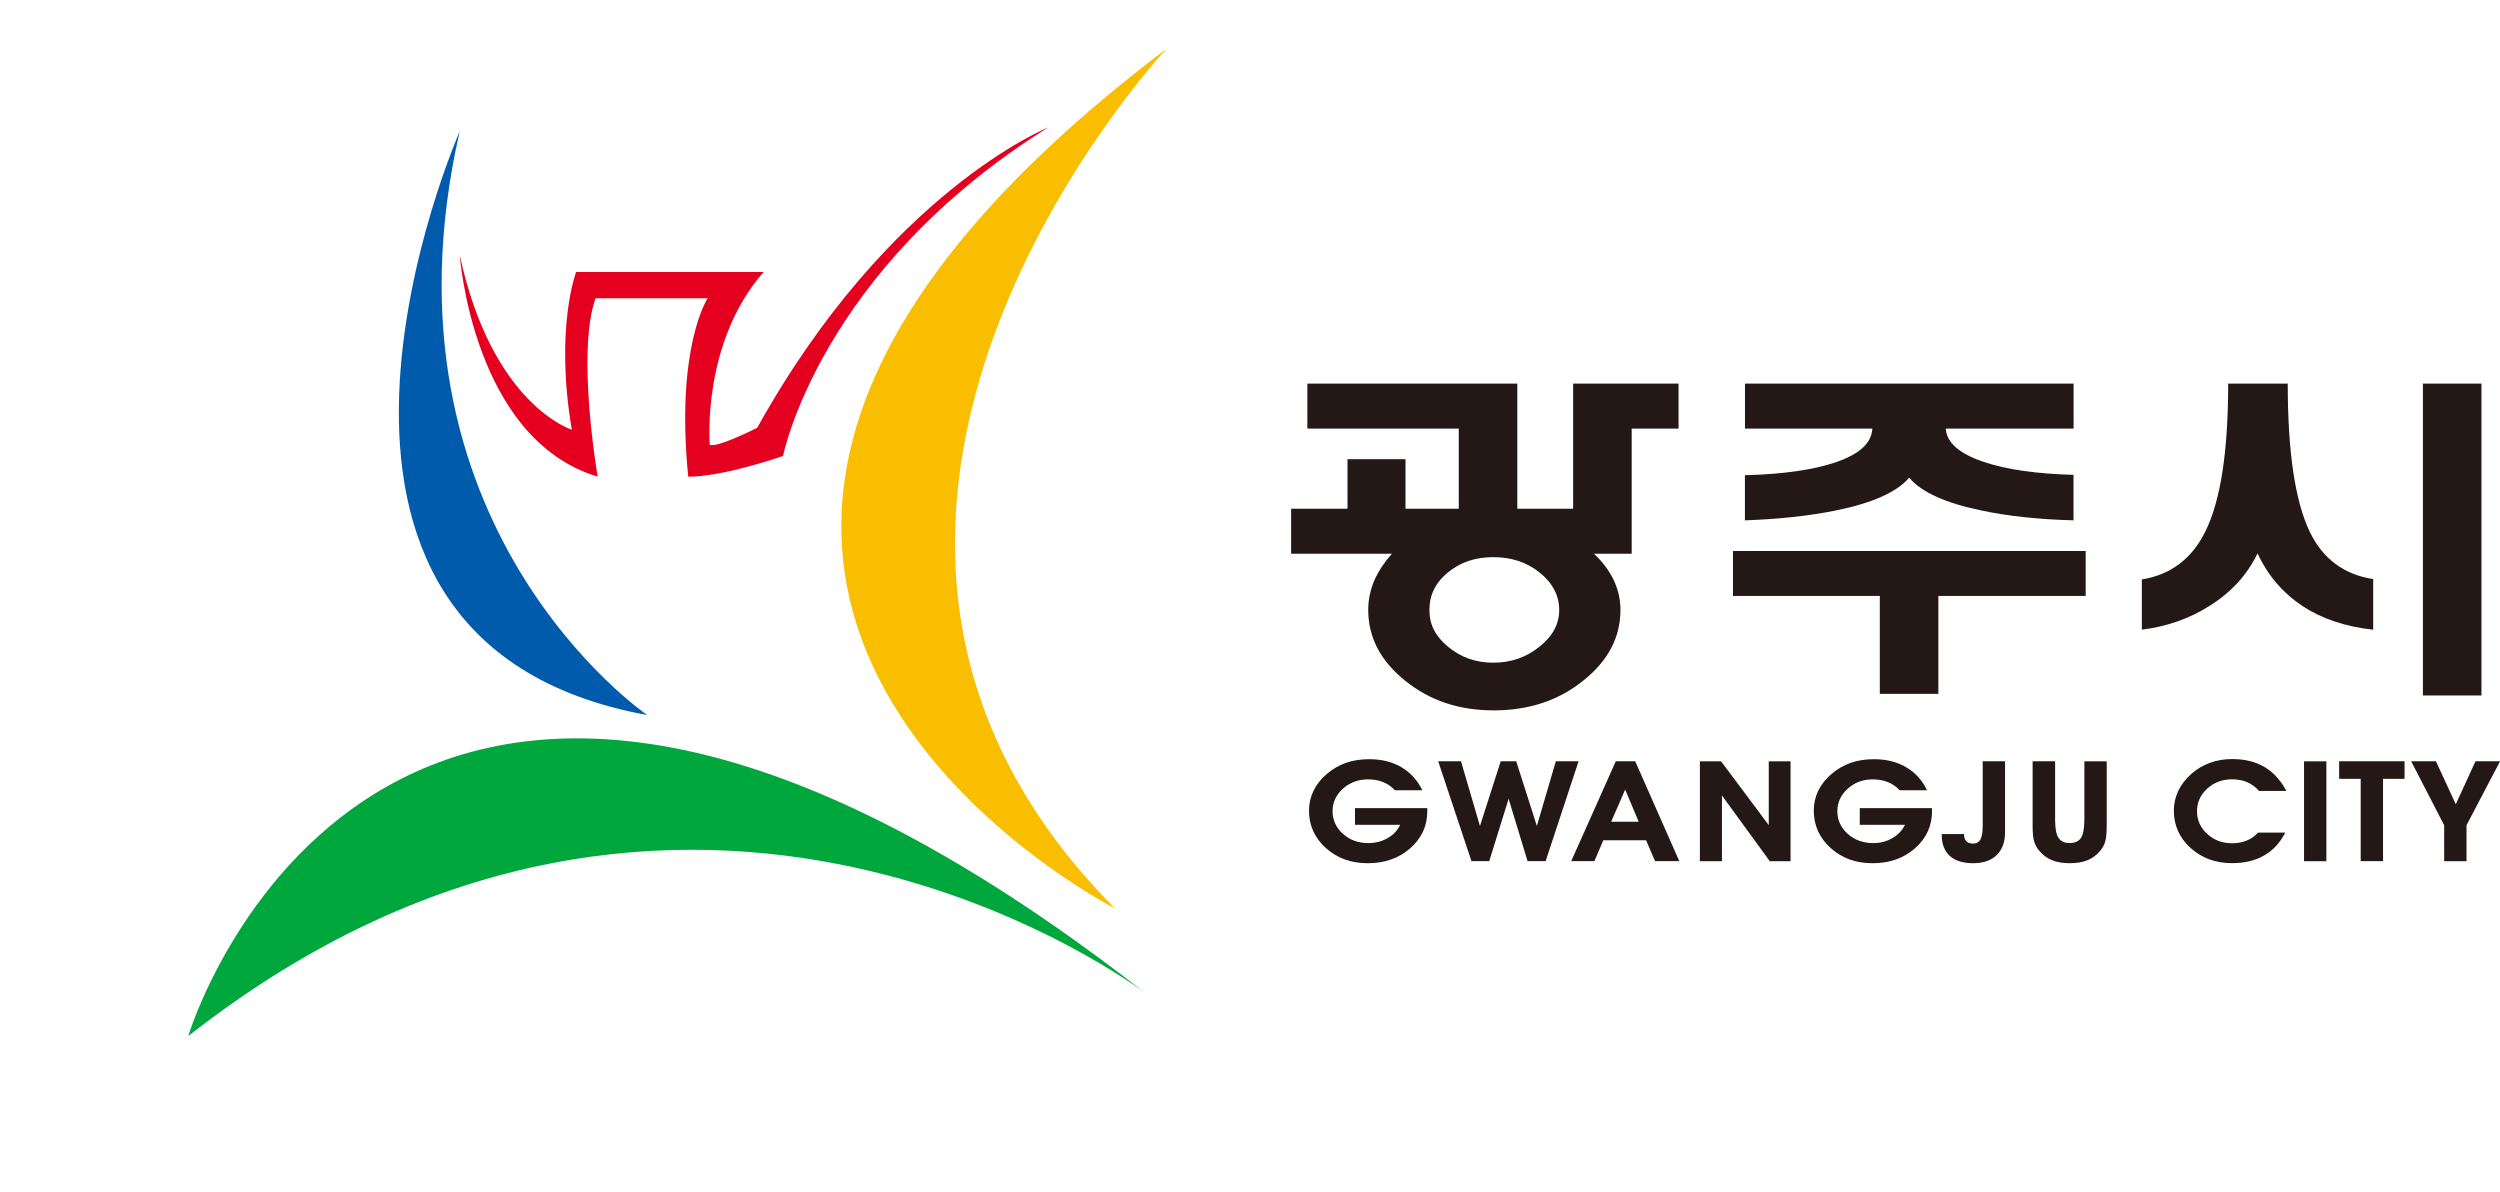
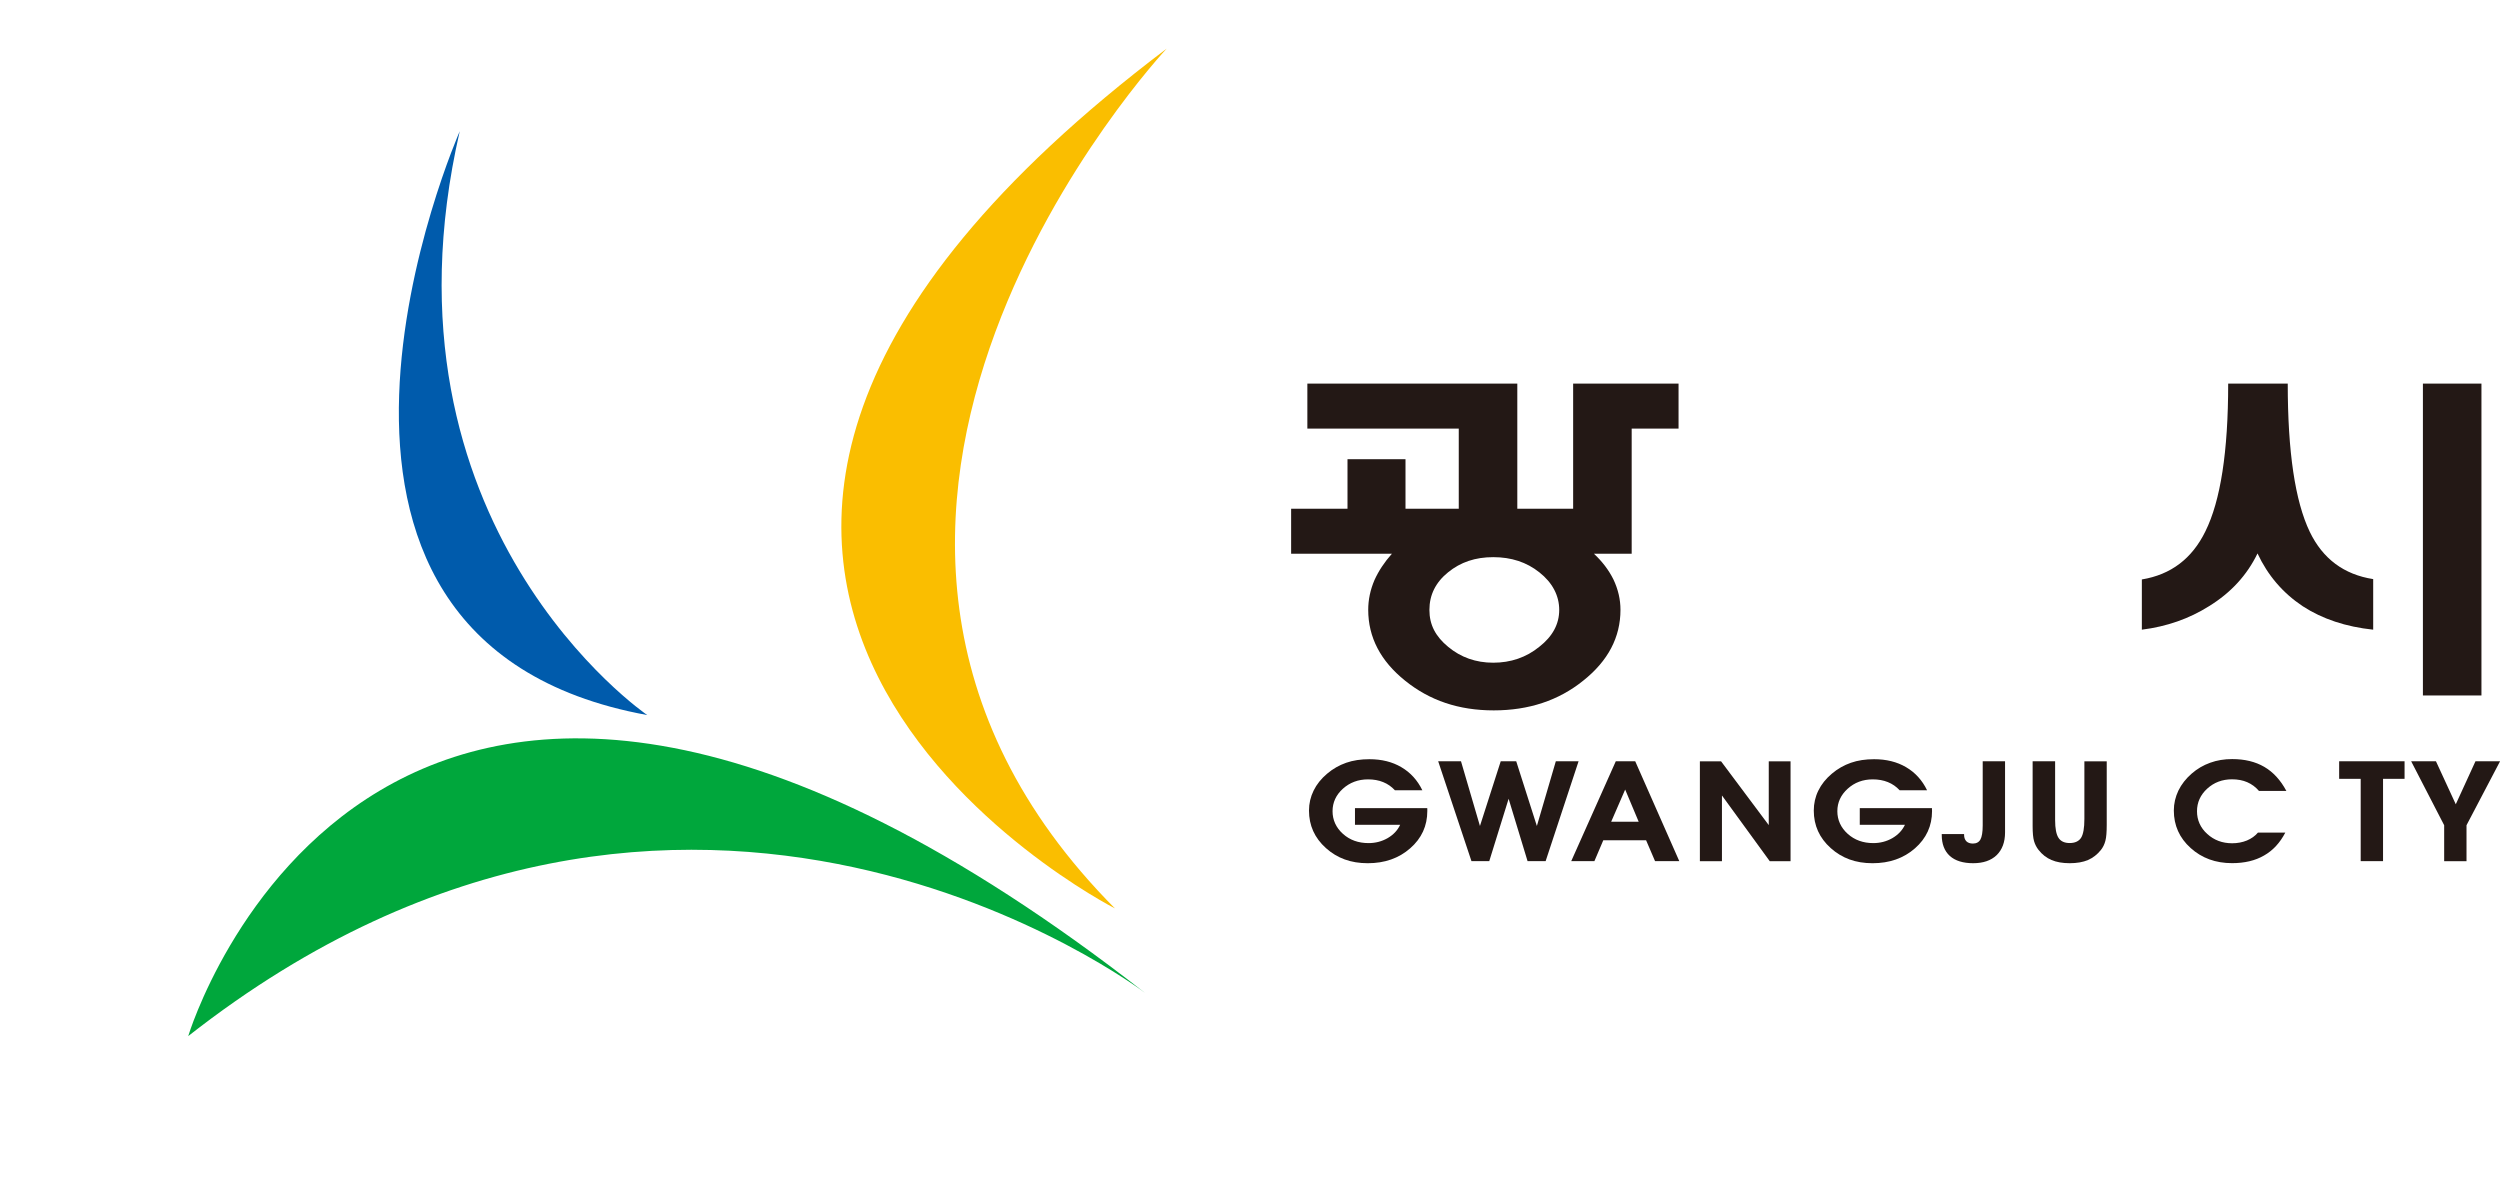
<svg xmlns="http://www.w3.org/2000/svg" width="195" height="93" viewBox="0 0 195 93" fill="none">
  <g clip-path="url(#clip0_4065_23612)">
    <path d="M35.86 10.237C35.86 10.237 18.38 49.917 50.485 55.775C50.485 55.775 28.799 40.987 35.86 10.237Z" fill="#005BAC" />
-     <path d="M35.861 19.901C35.861 19.901 36.871 34.251 46.62 37.176C46.62 37.176 44.938 27.512 46.452 23.264H55.194C55.194 23.264 52.675 27.07 53.681 37.176C53.681 37.176 55.865 37.322 61.077 35.566C61.077 35.566 63.937 21.069 81.752 9.944C81.752 9.944 69.312 14.922 59.06 33.371C59.06 33.371 55.865 34.981 55.362 34.685C55.362 34.685 54.691 26.778 59.563 21.215H44.938C44.938 21.215 43.257 25.609 44.603 33.517C44.603 33.517 38.385 31.614 35.861 19.901Z" fill="#E60020" />
    <path d="M86.964 70.855C86.964 70.855 36.368 45.088 90.997 3.794C90.997 3.794 56.708 40.398 86.964 70.855Z" fill="#FABE00" />
    <path d="M14.682 80.815C14.682 80.815 29.642 30.884 89.316 77.448C89.316 77.448 53.68 50.212 14.682 80.815Z" fill="#00A73C" />
    <path d="M111.325 63.03C111.325 63.057 111.325 63.094 111.33 63.145C111.33 63.196 111.33 63.233 111.33 63.261C111.33 64.419 110.885 65.392 109.995 66.168C109.105 66.948 108.003 67.331 106.684 67.331C105.365 67.331 104.3 66.939 103.42 66.149C102.541 65.36 102.101 64.386 102.101 63.224C102.101 62.674 102.223 62.153 102.461 61.668C102.7 61.179 103.049 60.741 103.516 60.348C103.966 59.965 104.464 59.684 105.004 59.495C105.545 59.306 106.149 59.218 106.811 59.218C107.77 59.218 108.602 59.425 109.306 59.841C110.016 60.256 110.562 60.856 110.943 61.641H108.803C108.543 61.359 108.241 61.147 107.886 61.004C107.537 60.861 107.145 60.791 106.705 60.791C105.937 60.791 105.285 61.036 104.745 61.521C104.21 62.005 103.939 62.591 103.939 63.274C103.939 63.957 104.21 64.557 104.75 65.042C105.29 65.526 105.958 65.762 106.747 65.762C107.288 65.762 107.786 65.632 108.236 65.374C108.686 65.111 109.01 64.769 109.211 64.336H105.688V63.034H111.304L111.325 63.03Z" fill="#231815" />
    <path d="M112.167 59.379H113.958L115.436 64.428L117.057 59.379H118.265L119.876 64.428L121.354 59.379H123.129L120.559 67.169H119.15L117.672 62.305L116.162 67.169H114.774L112.178 59.379H112.167Z" fill="#231815" />
    <path d="M125.672 64.095L126.763 61.585L127.817 64.095H125.672ZM128.395 65.54L129.094 67.169H130.985L127.547 59.379H126.032L122.556 67.169H124.363L125.057 65.54H128.384H128.395Z" fill="#231815" />
    <path d="M134.312 67.174H132.591V59.384H134.244L137.963 64.359V59.384H139.663V67.174H138.042L134.312 62.047V67.174Z" fill="#231815" />
    <path d="M150.693 63.03C150.693 63.057 150.693 63.094 150.693 63.145C150.693 63.196 150.699 63.233 150.699 63.261C150.699 64.419 150.254 65.392 149.369 66.168C148.479 66.948 147.377 67.331 146.058 67.331C144.739 67.331 143.674 66.939 142.794 66.149C141.915 65.36 141.475 64.386 141.475 63.224C141.475 62.674 141.592 62.153 141.83 61.668C142.068 61.179 142.418 60.741 142.884 60.348C143.335 59.965 143.833 59.684 144.373 59.495C144.913 59.306 145.517 59.218 146.18 59.218C147.133 59.218 147.97 59.425 148.675 59.841C149.385 60.256 149.931 60.856 150.312 61.641H148.172C147.912 61.359 147.61 61.147 147.255 61.004C146.9 60.861 146.508 60.791 146.074 60.791C145.305 60.791 144.654 61.036 144.119 61.521C143.584 62.005 143.313 62.591 143.313 63.274C143.313 63.957 143.584 64.557 144.124 65.042C144.664 65.526 145.332 65.762 146.116 65.762C146.656 65.762 147.154 65.632 147.605 65.374C148.055 65.111 148.378 64.769 148.585 64.336H145.062V63.034H150.678L150.693 63.03Z" fill="#231815" />
    <path d="M156.394 64.501V64.931C156.394 65.688 156.171 66.278 155.737 66.703C155.297 67.123 154.688 67.33 153.904 67.33C153.12 67.33 152.505 67.141 152.087 66.763C151.668 66.384 151.456 65.835 151.456 65.12V65.055H153.199V65.111C153.199 65.328 153.258 65.494 153.374 65.618C153.496 65.738 153.666 65.798 153.883 65.798C154.158 65.798 154.354 65.692 154.471 65.484C154.587 65.277 154.651 64.912 154.651 64.386V59.379H156.394V64.501Z" fill="#231815" />
    <path d="M158.556 59.379H160.299V63.966C160.299 64.621 160.389 65.083 160.563 65.351C160.738 65.623 161.03 65.757 161.438 65.757C161.846 65.757 162.148 65.618 162.322 65.351C162.497 65.078 162.582 64.585 162.582 63.883V59.383H164.325V64.335C164.325 64.898 164.293 65.318 164.219 65.586C164.15 65.854 164.034 66.089 163.875 66.292C163.589 66.652 163.249 66.915 162.863 67.081C162.476 67.247 161.999 67.33 161.438 67.33C160.876 67.33 160.41 67.247 160.018 67.081C159.626 66.915 159.287 66.652 159.006 66.292C158.847 66.089 158.73 65.863 158.656 65.609C158.582 65.355 158.545 64.968 158.545 64.446V59.383L158.556 59.379Z" fill="#231815" />
    <path d="M178.338 61.691H176.198C175.938 61.386 175.636 61.165 175.286 61.012C174.937 60.86 174.539 60.786 174.094 60.786C173.337 60.786 172.69 61.031 172.161 61.516C171.631 62 171.366 62.591 171.366 63.278C171.366 63.966 171.631 64.566 172.166 65.05C172.701 65.535 173.347 65.775 174.11 65.775C174.523 65.775 174.91 65.701 175.26 65.558C175.61 65.41 175.896 65.207 176.118 64.944H178.253C177.84 65.738 177.289 66.338 176.595 66.73C175.901 67.132 175.069 67.326 174.1 67.326C172.818 67.326 171.742 66.933 170.868 66.144C169.994 65.355 169.559 64.381 169.559 63.218C169.559 62.674 169.681 62.162 169.914 61.668C170.153 61.179 170.497 60.736 170.953 60.339C171.382 59.965 171.864 59.683 172.394 59.494C172.923 59.3 173.496 59.208 174.11 59.208C175.085 59.208 175.922 59.411 176.616 59.817C177.31 60.223 177.882 60.846 178.333 61.686L178.338 61.691Z" fill="#231815" />
-     <path d="M179.715 67.174V59.384H181.458V67.174H179.715Z" fill="#231815" />
-     <path d="M187.556 59.379V60.749H185.877V67.169H184.134V60.749H182.454V59.379H187.556Z" fill="#231815" />
+     <path d="M187.556 59.379V60.749H185.877V67.169H184.134V60.749H182.454V59.379H187.556" fill="#231815" />
    <path d="M192.388 64.368V67.174H190.645V64.368L188.07 59.379H190.004L191.551 62.734L193.087 59.379H195.005L192.388 64.368Z" fill="#231815" />
    <path d="M130.927 29.922V33.429H127.271V43.19H124.326C124.972 43.794 125.481 44.459 125.846 45.193C126.212 45.963 126.397 46.757 126.397 47.565C126.397 49.711 125.428 51.552 123.489 53.093C121.571 54.639 119.245 55.41 116.511 55.41C113.778 55.41 111.515 54.639 109.598 53.093C107.68 51.552 106.721 49.706 106.721 47.565C106.721 46.776 106.885 46.005 107.208 45.248C107.531 44.533 107.982 43.85 108.57 43.19H100.708V39.682H105.105V35.82H109.629V39.682H113.783V33.429H101.974V29.922H118.35V39.682H122.705V29.922H130.927ZM112.951 44.639C111.976 45.428 111.494 46.406 111.494 47.574C111.494 48.742 111.976 49.642 112.951 50.449C113.942 51.275 115.118 51.691 116.474 51.691C117.831 51.691 119.049 51.28 120.066 50.449C121.099 49.642 121.619 48.682 121.619 47.574C121.619 46.466 121.099 45.451 120.066 44.639C119.076 43.85 117.878 43.458 116.474 43.458C115.07 43.458 113.921 43.85 112.951 44.639Z" fill="#231815" />
-     <path d="M151.769 33.429C151.833 34.518 152.813 35.381 154.715 36.023C156.484 36.623 158.826 36.96 161.734 37.038V40.587C159.017 40.513 156.632 40.259 154.582 39.825C151.758 39.244 149.867 38.39 148.919 37.26C147.949 38.39 146.031 39.244 143.16 39.825C141.088 40.241 138.736 40.495 136.103 40.587V37.066C139.038 36.992 141.38 36.66 143.128 36.078C145.025 35.441 145.994 34.56 146.042 33.429H136.108V29.922H161.74V33.429H151.774H151.769ZM146.625 54.123V46.485H135.171V42.977H162.683V46.485H151.192V54.123H146.625Z" fill="#231815" />
    <path d="M178.444 29.922C178.444 35.243 179.016 39.092 180.16 41.478C181.172 43.582 182.825 44.814 185.109 45.17V49.115C182.974 48.889 181.14 48.28 179.609 47.283C178.057 46.249 176.886 44.879 176.086 43.167C175.27 44.86 174.01 46.231 172.304 47.283C170.751 48.262 169.003 48.871 167.064 49.115V45.197C169.331 44.824 170.979 43.573 172.018 41.45C173.204 39.064 173.798 35.22 173.798 29.922H178.449H178.444ZM188.987 29.922H193.553V54.247H188.987V29.922Z" fill="#231815" />
  </g>
  <defs>
    <clipPath id="clip0_4065_23612">
      <rect width="195" height="92.465" fill="white" transform="translate(0 0.155)" />
    </clipPath>
  </defs>
</svg>